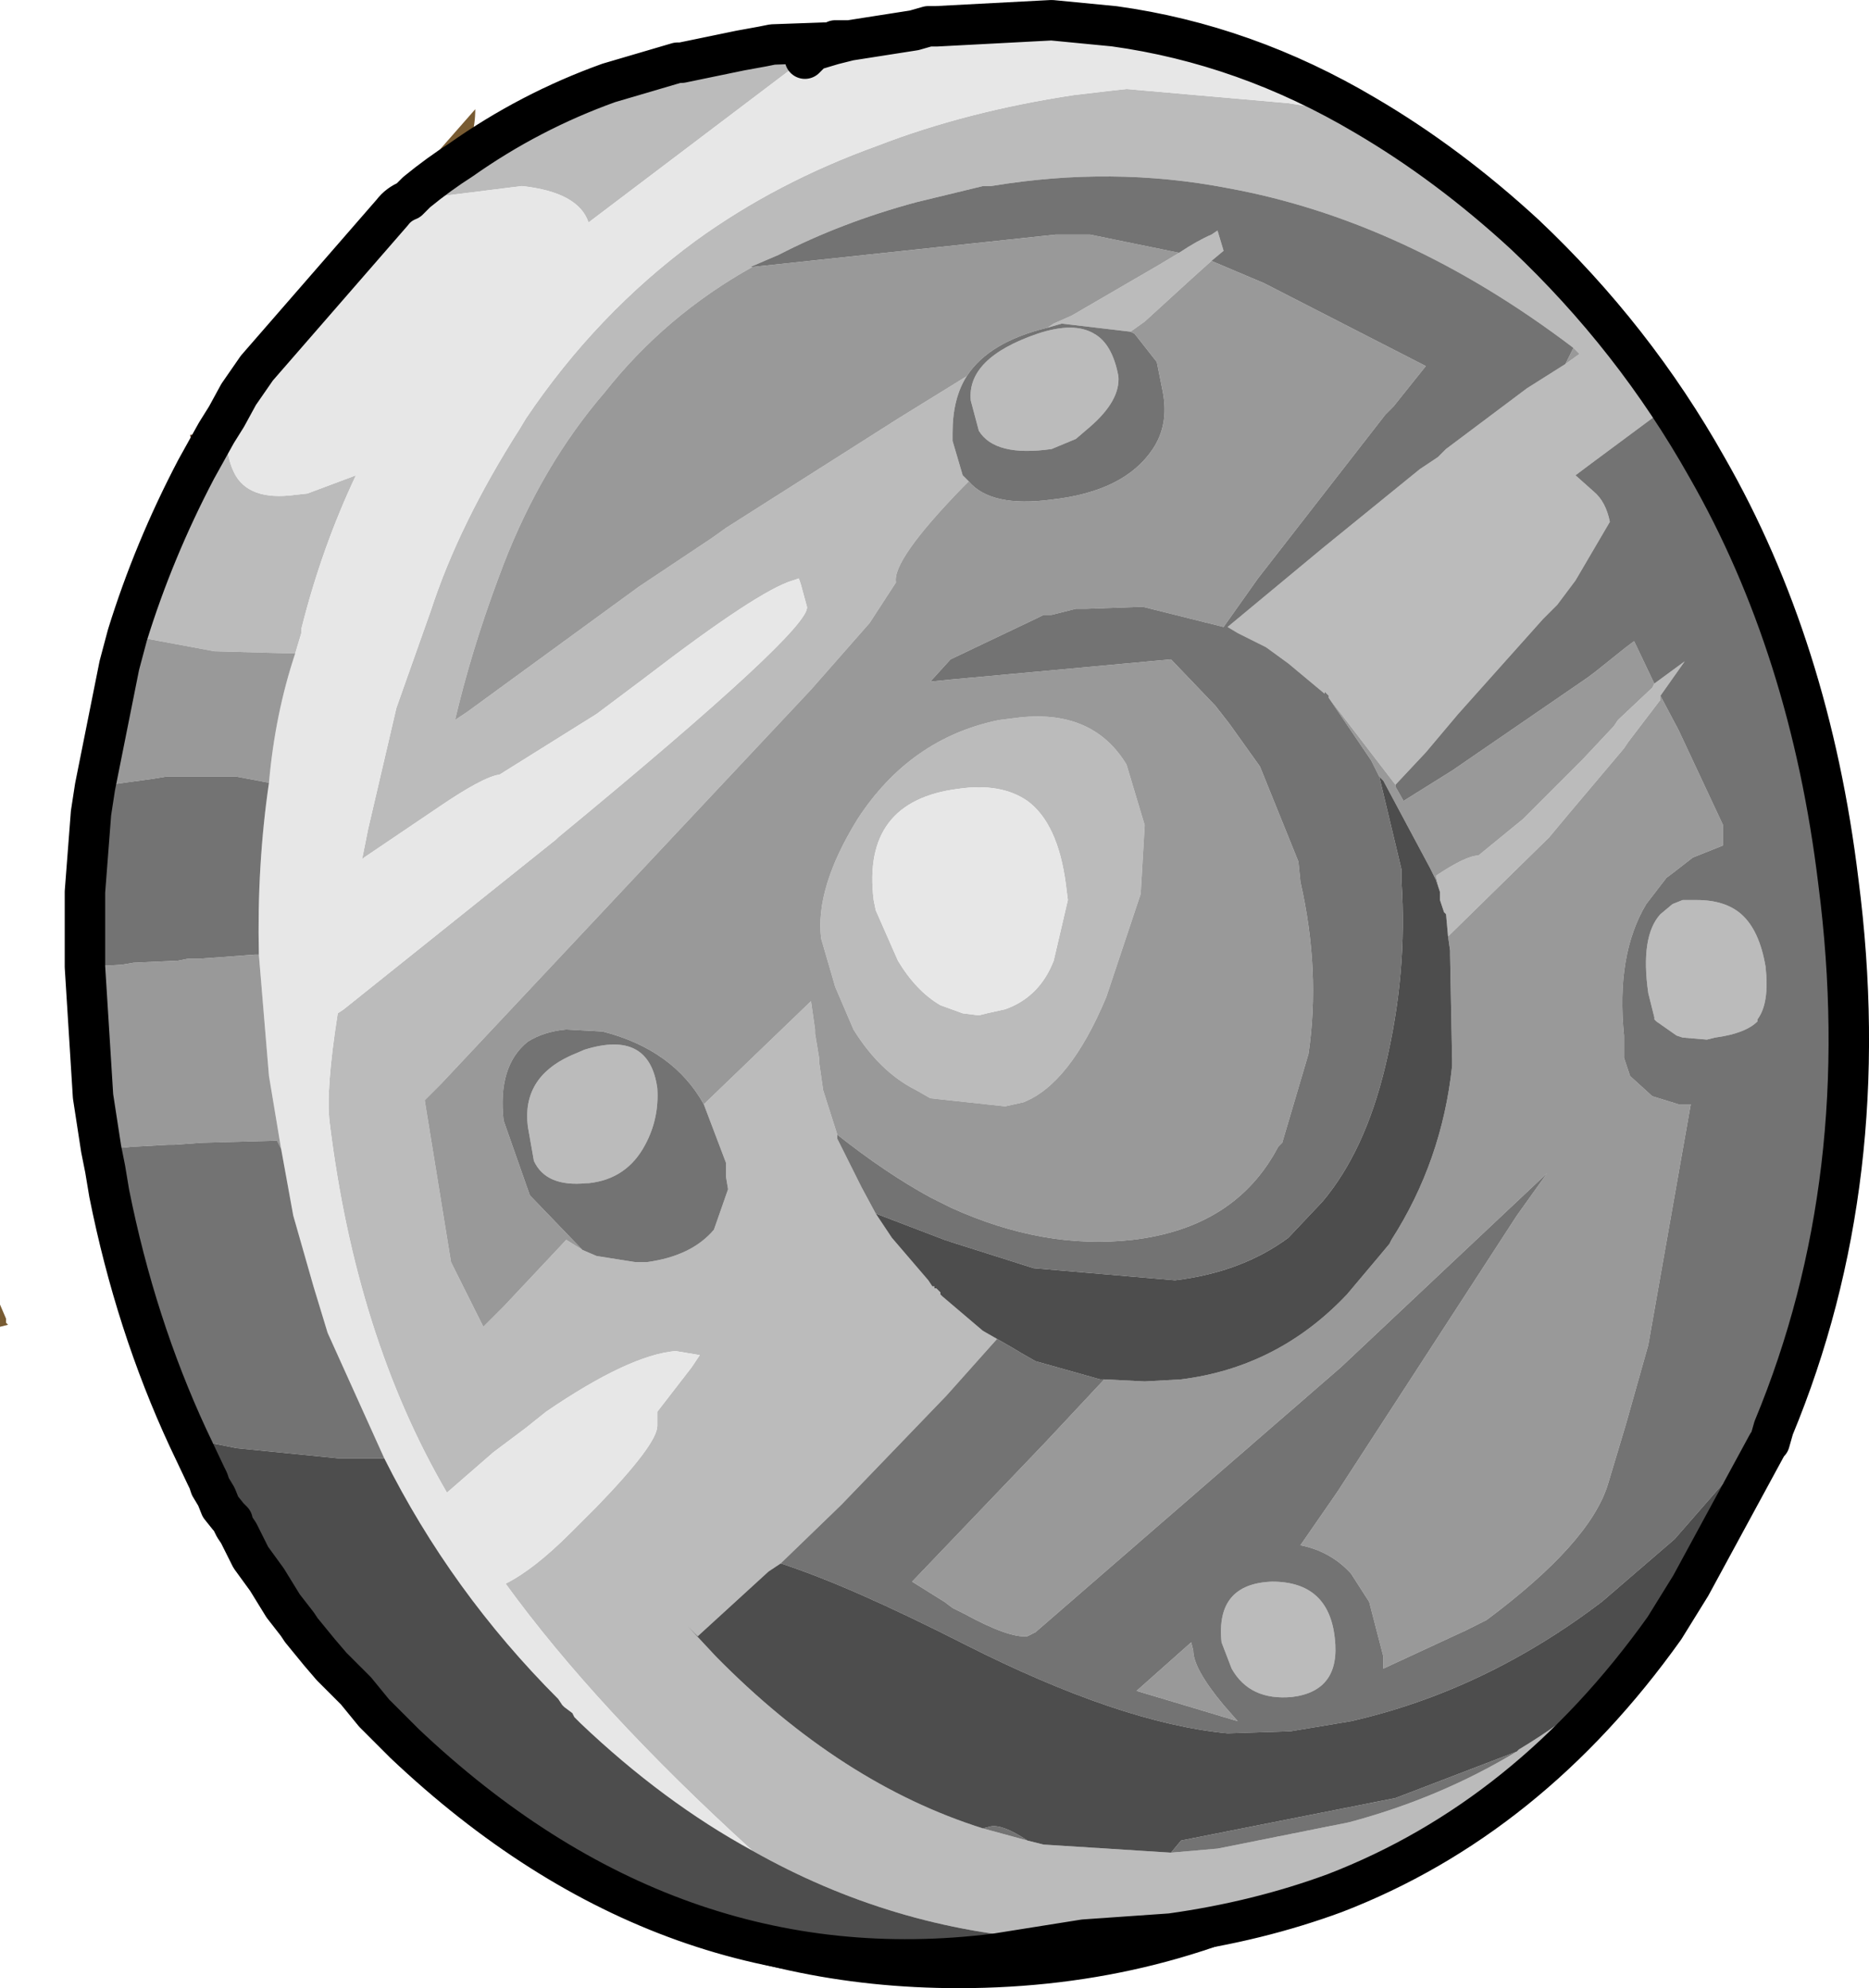
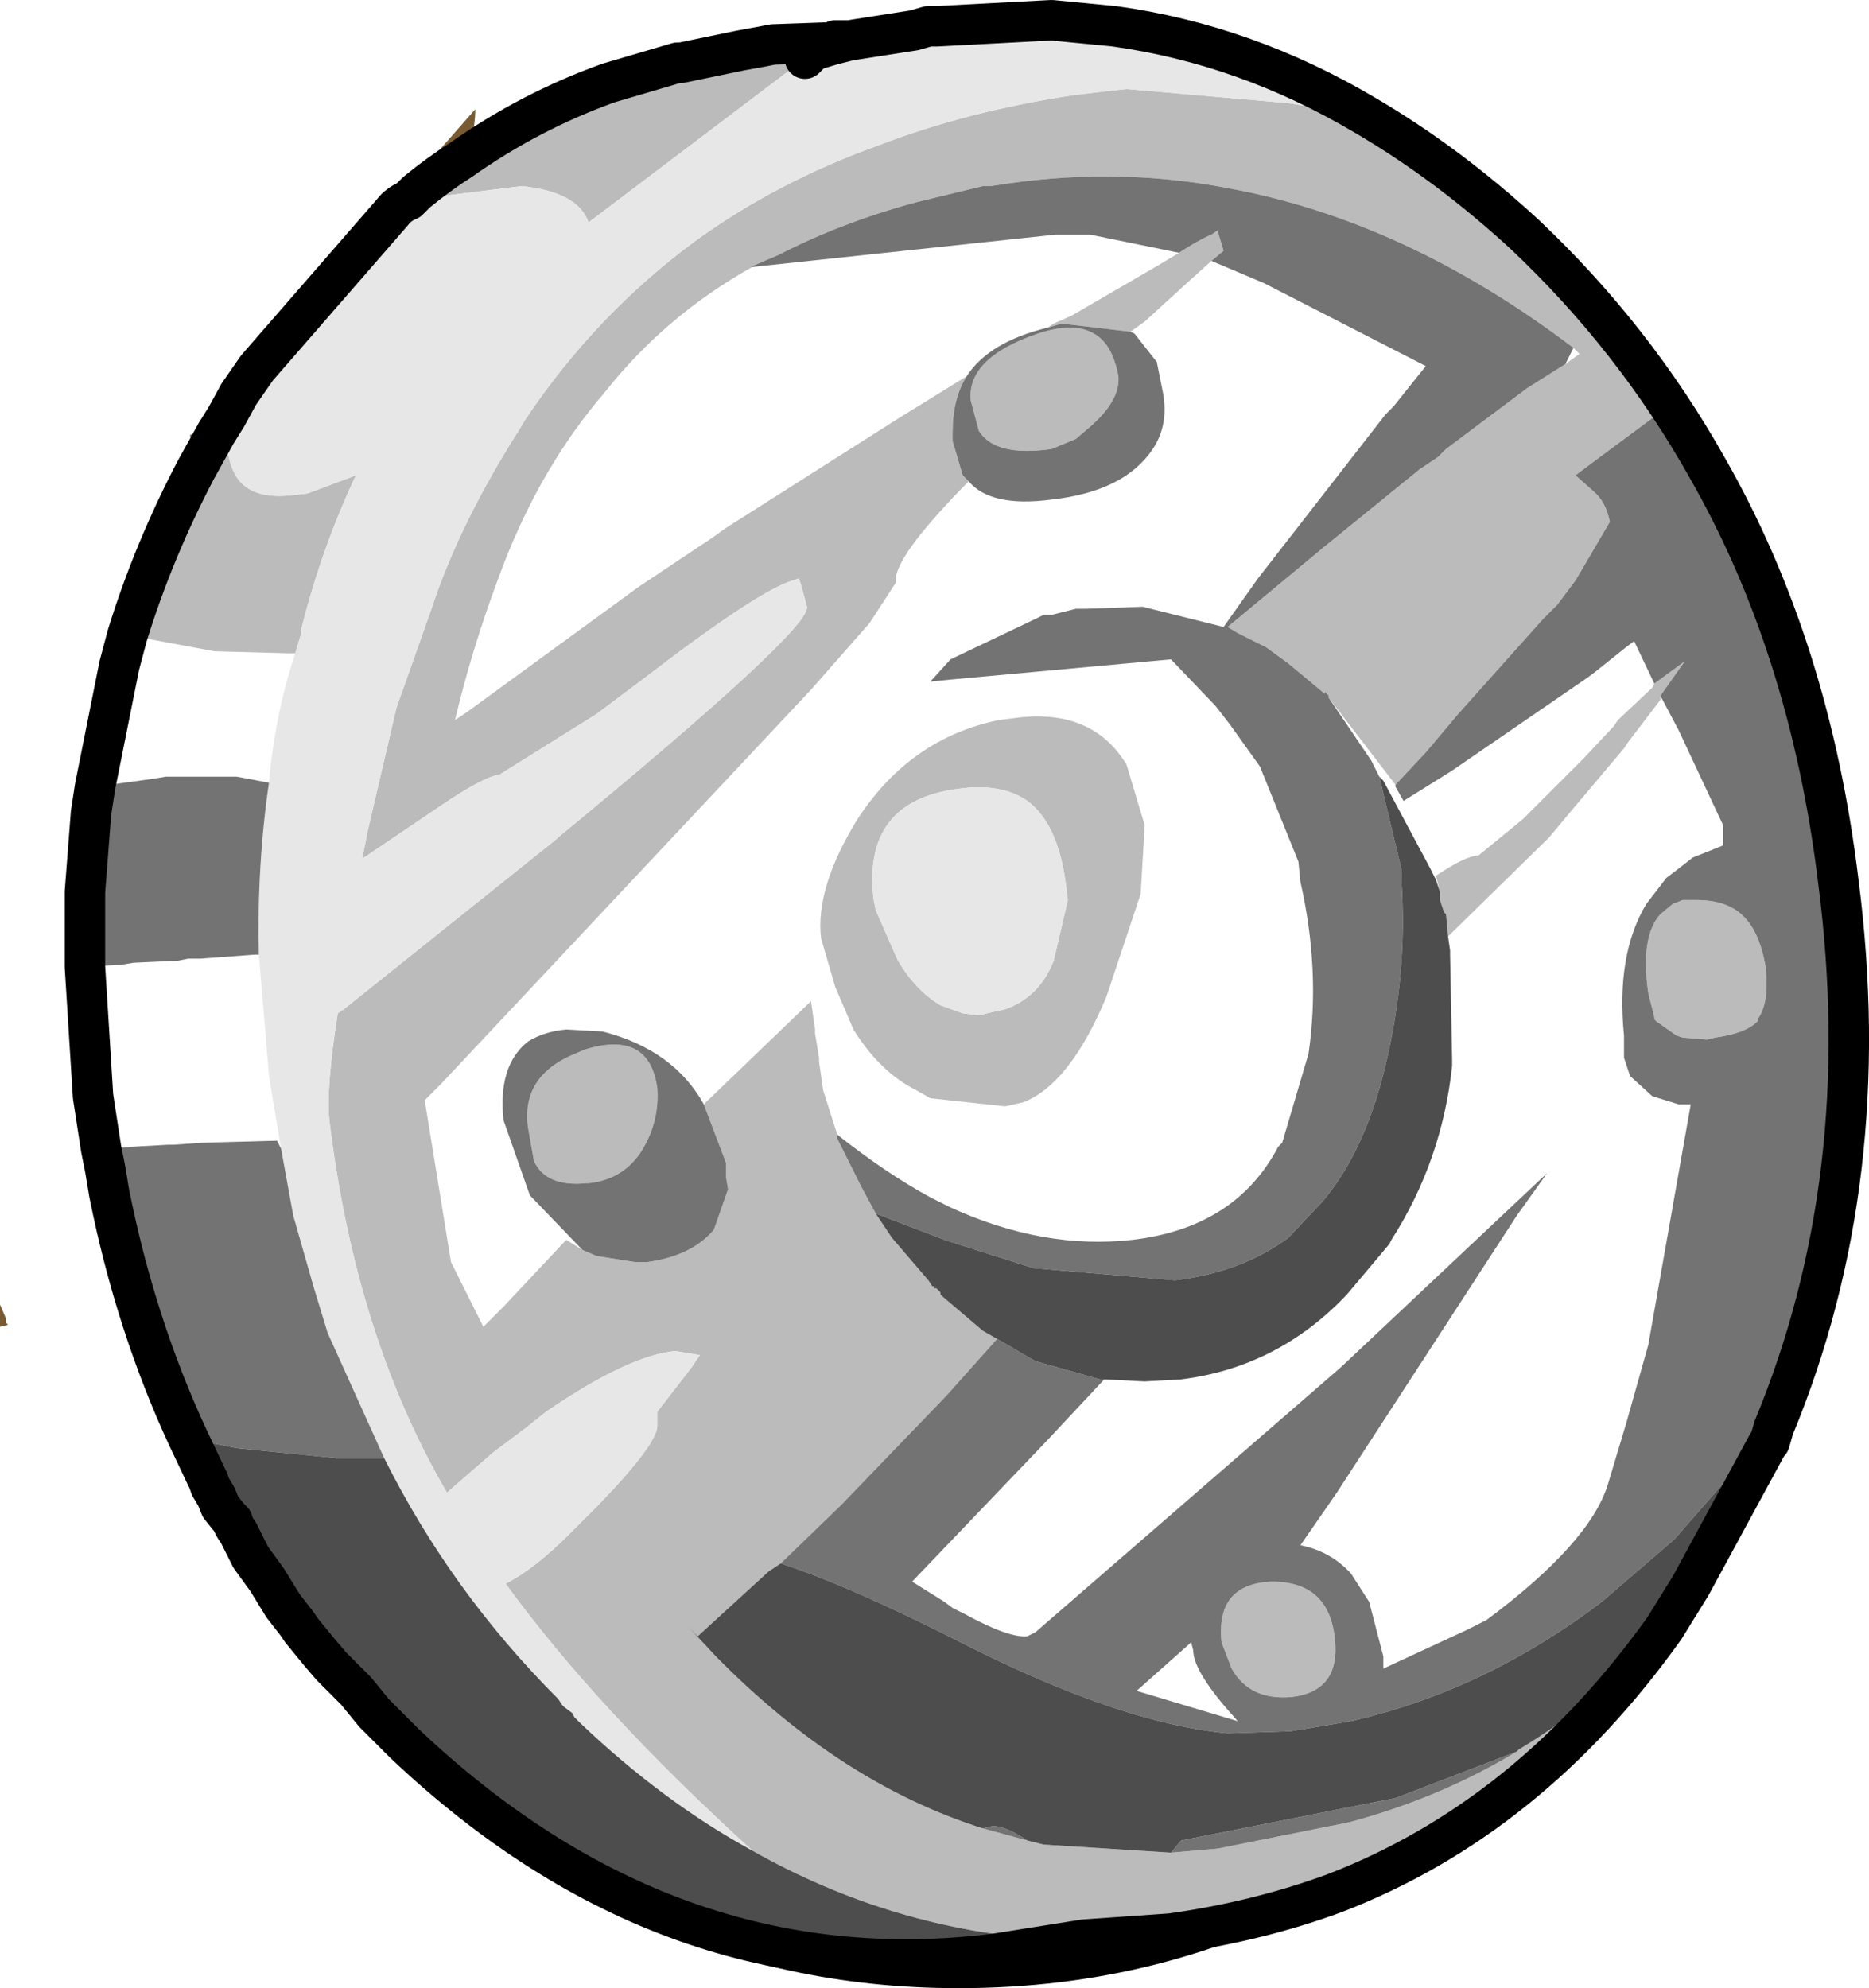
<svg xmlns="http://www.w3.org/2000/svg" xmlns:xlink="http://www.w3.org/1999/xlink" id="svg27" version="1.1" width="46.207" height="49.15">
  <g id="g4" transform="translate(4.55,-13.85)">
    <use y="0" x="0" id="use2" xlink:href="#shape0" width="46.2" transform="translate(-4.55,13.85)" height="49.15" />
  </g>
  <defs id="defs25">
    <g transform="translate(4.55,-13.85)" id="shape0">
      <path style="fill:#bbbbbb;fill-rule:evenodd;stroke:none" id="path6" d="M 14.05,59.6 Q 10.2,56.1 7.95,53 8.65,52.65 9.55,51.75 L 9.9,51.4 10.2,51.1 q 1.5,-1.55 1.5,-2 v -0.35 l 0.85,-1.1 0.2,-0.3 -0.6,-0.1 q -1.15,0.1 -3.2,1.5 l -0.5,0.4 -0.8,0.6 -1.15,1 Q 4.25,46.9 3.6,41.6 3.5,40.8 3.8,38.9 l 0.15,-0.1 2,-1.6 3.25,-2.6 0.05,-0.05 Q 15.5,29.4 15.4,28.85 L 15.25,28.3 15.2,28.15 15.05,28.2 Q 14.2,28.45 11.4,30.6 L 10.2,31.5 7.8,33 q -0.4,0.05 -1.5,0.8 l -1.85,1.25 -0.05,0.05 0.15,-0.75 0.7,-3 0.85,-2.4 Q 6.8,26.8 8.3,24.45 L 8.45,24.2 q 1.75,-2.6 4.2,-4.4 2,-1.45 4.5,-2.35 2.2,-0.85 4.85,-1.25 l 0.85,-0.1 0.45,-0.05 4,0.35 1.9,0.3 q 2.05,1.2 3.95,2.95 2.7,2.55 4.5,5.75 l -0.25,-0.25 -1.05,-1 -1.55,1.15 -0.4,0.3 0.45,0.4 q 0.3,0.25 0.4,0.75 l -0.85,1.45 -0.45,0.6 -0.35,0.35 -2.1,2.35 -0.8,0.95 -0.75,0.8 -1.65,-2.15 v -0.05 l -0.1,-0.1 V 31 l -0.9,-0.75 -0.55,-0.4 -0.2,-0.1 -0.5,-0.25 -0.25,-0.15 2.35,-1.95 2.4,-1.95 0.45,-0.3 0.2,-0.2 2,-1.5 0.95,-0.6 0.35,-0.25 -0.15,-0.15 Q 30.2,19.3 25.8,18.5 22.95,17.95 19.95,18.45 h -0.1 -0.1 l -1.65,0.4 q -1.85,0.5 -3.4,1.3 l -0.7,0.3 h 0.05 q -2.15,1.2 -3.65,3.1 -1.55,1.8 -2.5,4.25 L 7.75,28.2 Q 7.1,29.95 6.7,31.65 l 0.3,-0.2 4.25,-3.1 1.8,-1.2 0.35,-0.25 4.25,-2.7 1.7,-1.05 Q 19,23.7 19,24.55 v 0.15 0.05 l 0.25,0.85 0.15,0.15 -0.15,0.15 q -1.75,1.8 -1.65,2.35 l -0.65,1 -1.45,1.65 -9.15,9.75 -0.4,0.4 0.65,4 0.8,1.6 0.5,-0.5 1.55,-1.65 0.4,0.25 0.35,0.15 0.95,0.15 h 0.1 0.2 q 1.1,-0.15 1.65,-0.8 l 0.35,-1 -0.05,-0.3 V 42.6 l -0.55,-1.45 2.65,-2.55 0.1,0.7 v 0.1 l 0.1,0.6 v 0.1 l 0.1,0.7 0.35,1.1 V 42 l 0.6,1.2 0.35,0.65 0.4,0.6 0.9,1.05 0.1,0.15 h 0.05 v 0.05 h 0.05 l 0.1,0.1 v 0.05 l 0.05,0.05 1,0.85 0.35,0.2 -1.25,1.4 -2.6,2.7 -1.5,1.45 -0.3,0.2 -1.75,1.6 -0.25,-0.25 0.7,0.75 q 3.1,3.15 6.6,4.25 l 1.1,0.3 0.4,0.1 3.15,0.2 1.15,-0.1 3.25,-0.65 q 2.25,-0.6 4.15,-1.75 L 33,57.1 q 2,-1.2 3.6,-3 -3.35,4.7 -8.15,6.55 -1.9,0.7 -4.05,1 L 22.25,61.8 H 21.4 q -3.9,-0.25 -7.35,-2.2 m 4.35,-45.1 -0.35,0.1 0.05,-0.1 h 0.3 M 15.35,15.3 10,19.35 Q 9.75,18.6 8.35,18.45 l -2.8,0.35 0.2,-0.2 q 0.55,-0.45 1.1,-0.8 1.7,-1.2 3.65,-1.9 l 1.7,-0.5 h 0.1 l 1.45,-0.3 0.55,-0.1 0.25,-0.05 1.4,-0.05 0.15,-0.05 -0.05,0.1 -0.5,0.15 -0.2,0.2 m -14.3,8.85 v 0.35 0.1 q 0,0.5 0.15,0.85 0.3,0.75 1.4,0.65 L 3.05,26.05 4.25,25.6 Q 3.4,27.4 2.9,29.4 v 0.1 L 2.75,30 H 2.6 2.55 l -1.8,-0.05 -2.15,-0.4 q 0.65,-2.1 1.7,-4.1 l 0.5,-0.9 0.25,-0.4 m 20.3,-2.2 0.15,-0.1 0.45,-0.2 2.15,-1.25 0.5,-0.3 q 0.45,-0.3 0.8,-0.45 l 0.15,-0.1 0.15,0.5 -0.3,0.25 -0.5,0.45 -1.15,1.05 -0.35,0.25 -1.7,-0.2 -0.35,0.1 m 1.15,0.15 q 0.45,0.25 0.6,1.05 0.05,0.6 -0.7,1.25 l -0.35,0.3 -0.6,0.25 q -1.4,0.2 -1.8,-0.45 l -0.2,-0.75 q -0.1,-1.05 1.65,-1.65 0.9,-0.3 1.4,0 m -5.85,12 q 1.3,-2 3.5,-2.45 l 0.4,-0.05 q 1.9,-0.25 2.75,1.15 l 0.45,1.5 -0.1,1.7 -0.7,2.1 -0.15,0.45 q -0.9,2.15 -2.05,2.6 L 20.3,41.2 18.45,41 18.1,40.8 Q 17.2,40.35 16.55,39.3 L 16.1,38.25 15.75,37.05 Q 15.6,35.8 16.65,34.1 m 0.4,2 0.05,0.25 0.55,1.25 q 0.45,0.75 1.05,1.1 l 0.55,0.2 0.4,0.05 0.2,-0.05 0.45,-0.1 q 0.85,-0.3 1.2,-1.2 l 0.35,-1.5 -0.05,-0.4 q -0.2,-1.5 -0.95,-2.05 -0.65,-0.45 -1.7,-0.3 -2.4,0.3 -2.1,2.75 M 8.5,41.7 Q 8.35,40.5 9.55,39.95 L 9.9,39.8 q 1.6,-0.5 1.8,0.95 0.05,0.75 -0.3,1.4 Q 10.95,43 10,43.1 H 9.95 q -1,0.1 -1.3,-0.55 L 8.5,41.7 M 36.35,30.75 37.1,30.2 36.5,31.05 v 0.1 l -0.8,1.05 -0.1,0.15 -1.35,1.6 -0.5,0.6 L 31.25,37 31.2,36.45 31.15,36.4 31.1,36.25 31.05,36.1 v -0.2 l -0.1,-0.4 Q 31.7,35 32,35 l 1.1,-0.9 1.4,-1.4 0.1,-0.1 0.75,-0.8 0.1,-0.15 0.85,-0.8 0.05,-0.1 m 1.05,5.35 q 0.7,0 1.1,0.35 0.45,0.4 0.6,1.3 0.1,0.9 -0.2,1.3 v 0.05 q -0.3,0.3 -1.05,0.4 L 37.65,39.55 37.05,39.5 36.9,39.45 36.4,39.1 36.35,39.05 V 39 L 36.2,38.4 Q 36,37 36.5,36.45 l 0.3,-0.25 0.25,-0.1 H 37.4 M 26.9,52.95 q 1.4,0 1.55,1.4 0.15,1.3 -1.05,1.45 -1.05,0.1 -1.5,-0.7 L 25.65,54.45 Q 25.5,53 26.9,52.95" />
      <path style="fill:#e7e7e7;fill-rule:evenodd;stroke:none" id="path8" d="m 29.2,16.7 -1.9,-0.3 -4,-0.35 -0.45,0.05 -0.85,0.1 q -2.65,0.4 -4.85,1.25 -2.5,0.9 -4.5,2.35 -2.45,1.8 -4.2,4.4 L 8.3,24.45 q -1.5,2.35 -2.2,4.5 l -0.85,2.4 -0.7,3 L 4.4,35.1 4.45,35.05 6.3,33.8 Q 7.4,33.05 7.8,33 l 2.4,-1.5 1.2,-0.9 q 2.8,-2.15 3.65,-2.4 l 0.15,-0.05 0.05,0.15 0.15,0.55 q 0.1,0.55 -6.15,5.7 l -0.05,0.05 -3.25,2.6 -2,1.6 -0.15,0.1 q -0.3,1.9 -0.2,2.7 0.65,5.3 2.9,9.15 l 1.15,-1 0.8,-0.6 0.5,-0.4 q 2.05,-1.4 3.2,-1.5 l 0.6,0.1 -0.2,0.3 -0.85,1.1 v 0.35 q 0,0.45 -1.5,2 l -0.3,0.3 -0.35,0.35 q -0.9,0.9 -1.6,1.25 2.25,3.1 6.1,6.6 -2.2,-1.2 -4.25,-3.15 L 9.65,56.3 9.6,56.2 9.4,56.05 9.35,56 9.25,55.85 Q 6.6,53.2 4.95,49.9 L 3.55,46.8 3.2,45.65 2.7,43.9 2.4,42.25 2.1,40.45 1.85,37.45 Q 1.8,35.25 2.1,33.2 2.25,31.5 2.75,30 L 2.9,29.5 v -0.1 q 0.5,-2 1.35,-3.8 L 3.05,26.05 2.6,26.1 Q 1.5,26.2 1.2,25.45 1.05,25.1 1.05,24.6 V 24.5 24.15 L 1.35,23.6 1.8,22.95 5.15,19.1 q 0.15,-0.2 0.4,-0.3 l 2.8,-0.35 q 1.4,0.15 1.65,0.9 l 5.35,-4.05 2.7,-0.7 0.35,-0.1 h 0.2 L 21.45,14.35 23,14.5 q 3.25,0.45 6.2,2.2 M 17.05,36.1 q -0.3,-2.45 2.1,-2.75 1.05,-0.15 1.7,0.3 0.75,0.55 0.95,2.05 l 0.05,0.4 -0.35,1.5 q -0.35,0.9 -1.2,1.2 l -0.45,0.1 -0.2,0.05 -0.4,-0.05 -0.55,-0.2 Q 18.1,38.35 17.65,37.6 L 17.1,36.35 17.05,36.1" />
-       <path style="fill:#999999;fill-rule:evenodd;stroke:none" id="path10" d="M 16.15,41.9 15.8,40.8 15.7,40.1 V 40 l -0.1,-0.6 v -0.1 l -0.1,-0.7 -2.65,2.55 Q 12.1,39.8 10.35,39.35 L 9.45,39.3 Q 8.9,39.35 8.5,39.6 7.75,40.2 7.9,41.55 l 0.65,1.85 1.3,1.35 -0.4,-0.25 -1.55,1.65 -0.5,0.5 -0.8,-1.6 -0.65,-4 0.4,-0.4 9.15,-9.75 1.45,-1.65 0.65,-1 Q 17.5,27.7 19.25,25.9 l 0.15,-0.15 q 0.55,0.65 2.05,0.45 1.8,-0.2 2.5,-1.25 0.4,-0.6 0.25,-1.4 l -0.15,-0.75 -0.55,-0.7 -0.1,-0.05 0.35,-0.25 1.15,-1.05 0.5,-0.45 1.3,0.55 4,2.05 -0.8,1 -0.2,0.2 -0.35,0.45 -2.8,3.6 -0.85,1.2 -2,-0.5 -1.4,0.05 h -0.1 -0.15 l -0.6,0.15 H 21.3 21.25 l -0.2,0.1 -2.1,1 -0.5,0.55 0.5,-0.05 5.45,-0.5 1.1,1.15 0.35,0.45 0.75,1.05 0.95,2.35 0.05,0.5 q 0.5,2.2 0.2,4.25 l -0.65,2.2 -0.1,0.1 q -1.05,2 -3.6,2.3 -2.2,0.25 -4.5,-0.8 l -0.5,-0.25 q -1.1,-0.6 -2.3,-1.55 m 3.2,-18.75 -1.7,1.05 -4.25,2.7 -0.35,0.25 -1.8,1.2 -4.25,3.1 -0.3,0.2 Q 7.1,29.95 7.75,28.2 L 7.9,27.8 q 0.95,-2.45 2.5,-4.25 1.5,-1.9 3.65,-3.1 l 7.5,-0.8 h 0.85 l 2.2,0.45 -0.5,0.3 -2.15,1.25 -0.45,0.2 -0.15,0.1 q -1.45,0.35 -2,1.2 m 15,-0.7 0.15,0.15 -0.35,0.25 0.2,-0.4 m -6.05,8.65 1.65,2.15 v 0.05 l 0.2,0.35 1.2,-0.75 3.35,-2.3 0.2,-0.15 0.75,-0.6 0.2,-0.15 0.5,1.05 -0.05,0.1 -0.85,0.8 -0.1,0.15 -0.75,0.8 -0.1,0.1 -1.4,1.4 L 32,35 q -0.3,0 -1.05,0.5 l 0.1,0.4 -0.1,-0.3 -0.15,-0.3 -1.15,-2.15 -0.1,-0.1 -0.2,-0.4 -1.05,-1.55 m -10.25,-16.5 -2.7,0.7 0.2,-0.2 0.5,-0.15 0.4,-0.1 1.6,-0.25 M 2.75,30 Q 2.25,31.5 2.1,33.2 L 1.3,33.05 H 1.05 -0.4 -0.45 l -0.3,0.05 -1.45,0.2 0.6,-3 0.2,-0.75 2.15,0.4 1.8,0.05 H 2.6 2.75 m -0.9,7.45 0.25,3 0.3,1.8 -0.1,-0.2 -1.85,0.05 -0.7,0.05 H -0.4 l -0.9,0.05 -0.5,0.05 h -0.25 l -0.2,-1.3 -0.2,-3.2 0.9,-0.05 0.3,-0.05 1.1,-0.05 0.25,-0.05 H 0.15 0.4 l 1.35,-0.1 h 0.1 M 16.1,14.85 h 0.35 l -0.4,0.1 0.05,-0.1 m 0.55,19.25 q -1.05,1.7 -0.9,2.95 l 0.35,1.2 0.45,1.05 q 0.65,1.05 1.55,1.5 l 0.35,0.2 1.85,0.2 0.45,-0.1 q 1.15,-0.45 2.05,-2.6 l 0.15,-0.45 0.7,-2.1 0.1,-1.7 -0.45,-1.5 q -0.85,-1.4 -2.75,-1.15 l -0.4,0.05 q -2.2,0.45 -3.5,2.45 m 19.85,-3.05 0.45,0.85 1.1,2.35 v 0.5 l -0.75,0.3 -0.45,0.35 -0.2,0.15 -0.5,0.65 Q 35.4,37.45 35.6,39.45 V 40 l 0.15,0.45 0.55,0.5 0.65,0.2 h 0.3 l -1.05,5.95 -0.55,1.95 -0.45,1.5 q -0.45,1.45 -3,3.35 l -0.5,0.25 -2.05,0.95 v -0.3 l -0.35,-1.35 -0.45,-0.7 q -0.5,-0.55 -1.25,-0.7 l 0.9,-1.3 4.45,-6.85 0.75,-1.05 -5.1,4.8 -7.55,6.55 -0.2,0.1 Q 20.4,54.35 19.3,53.75 L 19,53.6 18.8,53.45 18,52.95 l 3.3,-3.45 1.45,-1.55 1,0.05 0.9,-0.05 q 2.4,-0.3 4.1,-2.1 l 0.8,-0.95 0.25,-0.3 0.05,-0.1 q 1.25,-1.95 1.5,-4.3 v -0.15 l -0.05,-2.6 v -0.1 L 31.25,37 l 2.5,-2.45 0.5,-0.6 1.35,-1.6 0.1,-0.15 0.8,-1.05 v -0.1 m -11.6,23.4 0.05,0.2 q 0,0.45 0.75,1.35 l 0.35,0.4 -2.5,-0.75 1.35,-1.2" />
      <path style="fill:#737373;fill-rule:evenodd;stroke:none" id="path12" d="m 32.95,57.15 q -1.9,1.15 -4.15,1.75 l -3.25,0.65 -1.15,0.1 0.25,-0.3 5.3,-1.05 3,-1.15 m -12.1,2.2 -1.1,-0.3 0.2,-0.05 q 0.3,-0.05 0.9,0.35 m -6.1,-6.85 1.5,-1.45 2.6,-2.7 1.25,-1.4 0.35,0.2 0.25,0.15 0.35,0.2 1.6,0.45 h 0.1 l -1.45,1.55 -3.3,3.45 0.8,0.5 0.2,0.15 0.3,0.15 q 1.1,0.6 1.55,0.55 l 0.2,-0.1 7.55,-6.55 5.1,-4.8 -0.75,1.05 -4.45,6.85 -0.9,1.3 q 0.75,0.15 1.25,0.7 l 0.45,0.7 0.35,1.35 v 0.3 l 2.05,-0.95 0.5,-0.25 q 2.55,-1.9 3,-3.35 l 0.45,-1.5 0.55,-1.95 1.05,-5.95 h -0.3 L 36.3,40.95 35.75,40.45 35.6,40 v -0.55 q -0.2,-2 0.55,-3.25 l 0.5,-0.65 0.2,-0.15 0.45,-0.35 0.75,-0.3 v -0.5 l -1.1,-2.35 -0.45,-0.85 0.6,-0.85 -0.75,0.55 -0.5,-1.05 -0.2,0.15 -0.75,0.6 -0.2,0.15 -3.35,2.3 -1.2,0.75 -0.2,-0.35 v -0.05 l 0.75,-0.8 0.8,-0.95 2.1,-2.35 0.35,-0.35 0.45,-0.6 0.85,-1.45 q -0.1,-0.5 -0.4,-0.75 l -0.45,-0.4 0.4,-0.3 1.55,-1.15 1.05,1 0.25,0.25 q 2.55,4.45 3.25,10.25 0.95,7.35 -1.6,13.5 l -0.1,0.35 0.05,-0.35 -2.4,2.75 -1.8,1.55 q -2.9,2.2 -6.2,2.95 l -1.5,0.25 -1.55,0.05 q -2.65,-0.25 -6.5,-2.2 -2.85,-1.45 -4.55,-2 M 17.1,43.85 16.75,43.2 16.15,42 v -0.1 q 1.2,0.95 2.3,1.55 l 0.5,0.25 q 2.3,1.05 4.5,0.8 2.55,-0.3 3.6,-2.3 l 0.1,-0.1 0.65,-2.2 q 0.3,-2.05 -0.2,-4.25 L 27.55,35.15 26.6,32.8 25.85,31.75 25.5,31.3 l -1.1,-1.15 -5.45,0.5 -0.5,0.05 0.5,-0.55 2.1,-1 0.2,-0.1 h 0.05 0.15 l 0.6,-0.15 h 0.15 0.1 l 1.4,-0.05 2,0.5 0.85,-1.2 2.8,-3.6 0.35,-0.45 0.2,-0.2 0.8,-1 -4,-2.05 -1.3,-0.55 0.3,-0.25 -0.15,-0.5 -0.15,0.1 q -0.35,0.15 -0.8,0.45 l -2.2,-0.45 h -0.85 l -7.5,0.8 H 14 l 0.7,-0.3 q 1.55,-0.8 3.4,-1.3 l 1.65,-0.4 h 0.1 0.1 q 3,-0.5 5.85,0.05 4.4,0.8 8.55,3.95 l -0.2,0.4 -0.95,0.6 -2,1.5 -0.2,0.2 -0.45,0.3 -2.4,1.95 -2.35,1.95 0.25,0.15 0.5,0.25 0.2,0.1 0.55,0.4 0.9,0.75 v -0.05 l 0.1,0.1 v 0.05 l 1.05,1.55 0.2,0.4 0.55,2.3 v 0.3 q 0.15,2.25 -0.4,4.55 -0.5,2.1 -1.55,3.35 l -0.85,0.9 Q 26.15,45.3 24.5,45.5 L 21,45.2 18.95,44.55 18.8,44.5 17.1,43.85 m -4.25,-2.7 0.55,1.45 v 0.35 l 0.05,0.3 -0.35,1 q -0.55,0.65 -1.65,0.8 h -0.2 -0.1 L 10.2,44.9 9.85,44.75 8.55,43.4 7.9,41.55 Q 7.75,40.2 8.5,39.6 8.9,39.35 9.45,39.3 l 0.9,0.05 q 1.75,0.45 2.5,1.8 M 19.4,25.75 19.25,25.6 19,24.75 V 24.7 24.55 q 0,-0.85 0.35,-1.4 0.55,-0.85 2,-1.2 l 0.35,-0.1 1.7,0.2 0.1,0.05 0.55,0.7 0.15,0.75 q 0.15,0.8 -0.25,1.4 -0.7,1.05 -2.5,1.25 -1.5,0.2 -2.05,-0.45 M 2.1,33.2 Q 1.8,35.25 1.85,37.45 H 1.75 L 0.4,37.55 H 0.15 0.1 l -0.25,0.05 -1.1,0.05 -0.3,0.05 -0.9,0.05 V 35.9 l 0.15,-1.95 0.1,-0.65 1.45,-0.2 0.3,-0.05 H -0.4 1.05 1.3 l 0.8,0.15 m 0.3,9.05 0.3,1.65 0.5,1.75 0.35,1.15 1.4,3.1 H 3.95 3.8 L 1.3,49.65 0.3,49.45 0.1,49.4 q -1.3,-2.8 -1.95,-6.05 l -0.1,-0.6 -0.1,-0.5 h 0.25 l 0.5,-0.05 0.9,-0.05 h 0.15 l 0.7,-0.05 1.85,-0.05 0.1,0.2 M 22.5,22.1 q -0.5,-0.3 -1.4,0 -1.75,0.6 -1.65,1.65 l 0.2,0.75 q 0.4,0.65 1.8,0.45 l 0.6,-0.25 0.35,-0.3 q 0.75,-0.65 0.7,-1.25 -0.15,-0.8 -0.6,-1.05 m -14,19.6 0.15,0.85 q 0.3,0.65 1.3,0.55 H 10 Q 10.95,43 11.4,42.15 11.75,41.5 11.7,40.75 11.5,39.3 9.9,39.8 L 9.55,39.95 Q 8.35,40.5 8.5,41.7 m 28.9,-5.6 h -0.35 l -0.25,0.1 -0.3,0.25 Q 36,37 36.2,38.4 l 0.15,0.6 v 0.05 l 0.05,0.05 0.5,0.35 0.15,0.05 0.6,0.05 0.2,-0.05 q 0.75,-0.1 1.05,-0.4 v -0.05 q 0.3,-0.4 0.2,-1.3 -0.15,-0.9 -0.6,-1.3 Q 38.1,36.1 37.4,36.1 M 26.9,52.95 q -1.4,0.05 -1.25,1.5 l 0.25,0.65 q 0.45,0.8 1.5,0.7 1.2,-0.15 1.05,-1.45 -0.15,-1.4 -1.55,-1.4 m -2,1.5 -1.35,1.2 2.5,0.75 L 25.7,56 q -0.75,-0.9 -0.75,-1.35 l -0.05,-0.2" />
      <path style="fill:#785b32;fill-rule:evenodd;stroke:none" id="path14" d="M 5.75,18.6 5.3,18.7 5.4,18.6 7.2,16.55 q 0,0.7 -0.35,1.25 -0.55,0.35 -1.1,0.8 m -10.1,28 -0.2,0.05 V 46.5 46.2 46.1 l 0.15,0.35 v 0.1 l 0.05,0.05" />
      <path style="fill:#5e3922;fill-rule:evenodd;stroke:none" id="path16" d="M 0.3,25.45 0.15,24.6 0.8,24.55 0.3,25.45" />
      <path style="fill:#4d4d4d;fill-rule:evenodd;stroke:none" id="path18" d="m 14.05,59.6 q 3.45,1.95 7.35,2.2 h 0.85 l -2.2,0.35 q -8.05,1 -14.6,-5.2 L 4.7,56.2 4.25,55.65 3.65,55.05 3.35,54.7 2.9,54.15 2.8,54 2.45,53.55 2.05,52.9 1.65,52.35 1.35,51.75 1.25,51.6 1.2,51.5 V 51.45 L 1.1,51.35 0.9,51.1 0.8,50.85 0.65,50.6 0.6,50.45 0.55,50.35 0.1,49.4 l 0.2,0.05 1,0.2 2.5,0.25 h 0.15 1 q 1.65,3.3 4.3,5.95 l 0.1,0.15 0.05,0.05 0.2,0.15 0.05,0.1 0.15,0.15 q 2.05,1.95 4.25,3.15 M 36.6,54.1 q -1.6,1.8 -3.6,3 l -0.05,0.05 -3,1.15 -5.3,1.05 -0.25,0.3 -3.15,-0.2 -0.4,-0.1 q -0.6,-0.4 -0.9,-0.35 l -0.2,0.05 q -3.5,-1.1 -6.6,-4.25 l -0.7,-0.75 0.25,0.25 1.75,-1.6 0.3,-0.2 q 1.7,0.55 4.55,2 3.85,1.95 6.5,2.2 l 1.55,-0.05 1.5,-0.25 q 3.3,-0.75 6.2,-2.95 l 1.8,-1.55 2.4,-2.75 -0.05,0.35 -0.05,0.05 -1.9,3.5 -0.65,1.05 m -16.5,-7.15 -0.35,-0.2 -1,-0.85 -0.05,-0.05 V 45.8 L 18.6,45.7 H 18.55 V 45.65 H 18.5 l -0.1,-0.15 -0.9,-1.05 -0.4,-0.6 1.7,0.65 0.15,0.05 2.05,0.65 3.5,0.3 q 1.65,-0.2 2.8,-1.05 l 0.85,-0.9 q 1.05,-1.25 1.55,-3.35 0.55,-2.3 0.4,-4.55 v -0.3 l -0.55,-2.3 0.1,0.1 1.15,2.15 0.15,0.3 0.1,0.3 v 0.2 l 0.05,0.15 0.05,0.15 0.05,0.05 0.05,0.55 0.05,0.35 v 0.1 l 0.05,2.6 v 0.15 q -0.25,2.35 -1.5,4.3 l -0.05,0.1 -0.25,0.3 -0.8,0.95 q -1.7,1.8 -4.1,2.1 l -0.9,0.05 -1,-0.05 h -0.1 L 21.05,47.5 20.7,47.3 20.45,47.15 20.1,46.95" />
      <path style="fill:#000000;fill-rule:evenodd;stroke:none" id="path20" d="m 22.25,61.8 2.15,-0.15 q 2.15,-0.3 4.05,-1 Q 24.25,63 19.15,63 14.8,63 11.1,61.25 L 9.9,60.6 Q 7.05,59 4.65,56.3 l -1.75,-2.15 0.45,0.55 0.3,0.35 0.6,0.6 0.45,0.55 0.75,0.75 q 6.55,6.2 14.6,5.2 l 2.2,-0.35" />
      <path style="fill:none;stroke:#000000;stroke-width:1;stroke-linecap:round;stroke-linejoin:round" id="path22" d="m 22.25,61.8 2.15,-0.15 q 2.15,-0.3 4.05,-1 4.8,-1.85 8.15,-6.55 l 0.65,-1.05 1.9,-3.5 0.05,-0.05 0.1,-0.35 Q 41.85,43 40.9,35.65 40.2,29.85 37.65,25.4 35.85,22.2 33.15,19.65 31.25,17.9 29.2,16.7 26.25,14.95 23,14.5 L 21.45,14.35 18.6,14.5 h -0.2 l -0.35,0.1 M 5.55,18.8 Q 5.3,18.9 5.15,19.1 L 1.8,22.95 1.35,23.6 1.05,24.15 m 5.8,-6.35 q 1.7,-1.2 3.65,-1.9 l 1.7,-0.5 h 0.1 l 1.45,-0.3 0.55,-0.1 0.25,-0.05 1.4,-0.05 m 0.15,-0.05 h 0.35 l 1.6,-0.25 M 0.8,24.55 1.05,24.15 m 4.5,-5.35 0.2,-0.2 q 0.55,-0.45 1.1,-0.8 m 9.2,-2.85 0.4,-0.1 m -0.4,0.1 -0.5,0.15 -0.2,0.2 m -16.75,14.25 -0.2,0.75 -0.6,3 m -0.25,4.45 0.2,3.2 0.2,1.3 m 2.15,7.15 0.45,0.95 0.05,0.1 0.05,0.15 0.15,0.25 0.1,0.25 0.2,0.25 0.1,0.1 v 0.05 l 0.05,0.1 0.1,0.15 0.3,0.6 0.4,0.55 0.4,0.65 0.35,0.45 0.1,0.15 0.45,0.55 0.3,0.35 0.6,0.6 0.45,0.55 0.75,0.75 q 6.55,6.2 14.6,5.2 l 2.2,-0.35 M 0.3,25.45 0.8,24.55 m -3.25,13.2 V 35.9 l 0.15,-1.95 0.1,-0.65 m 2.3,16.1 q -1.3,-2.8 -1.95,-6.05 l -0.1,-0.6 -0.1,-0.5 m 0.65,-12.7 q 0.65,-2.1 1.7,-4.1" />
    </g>
  </defs>
</svg>